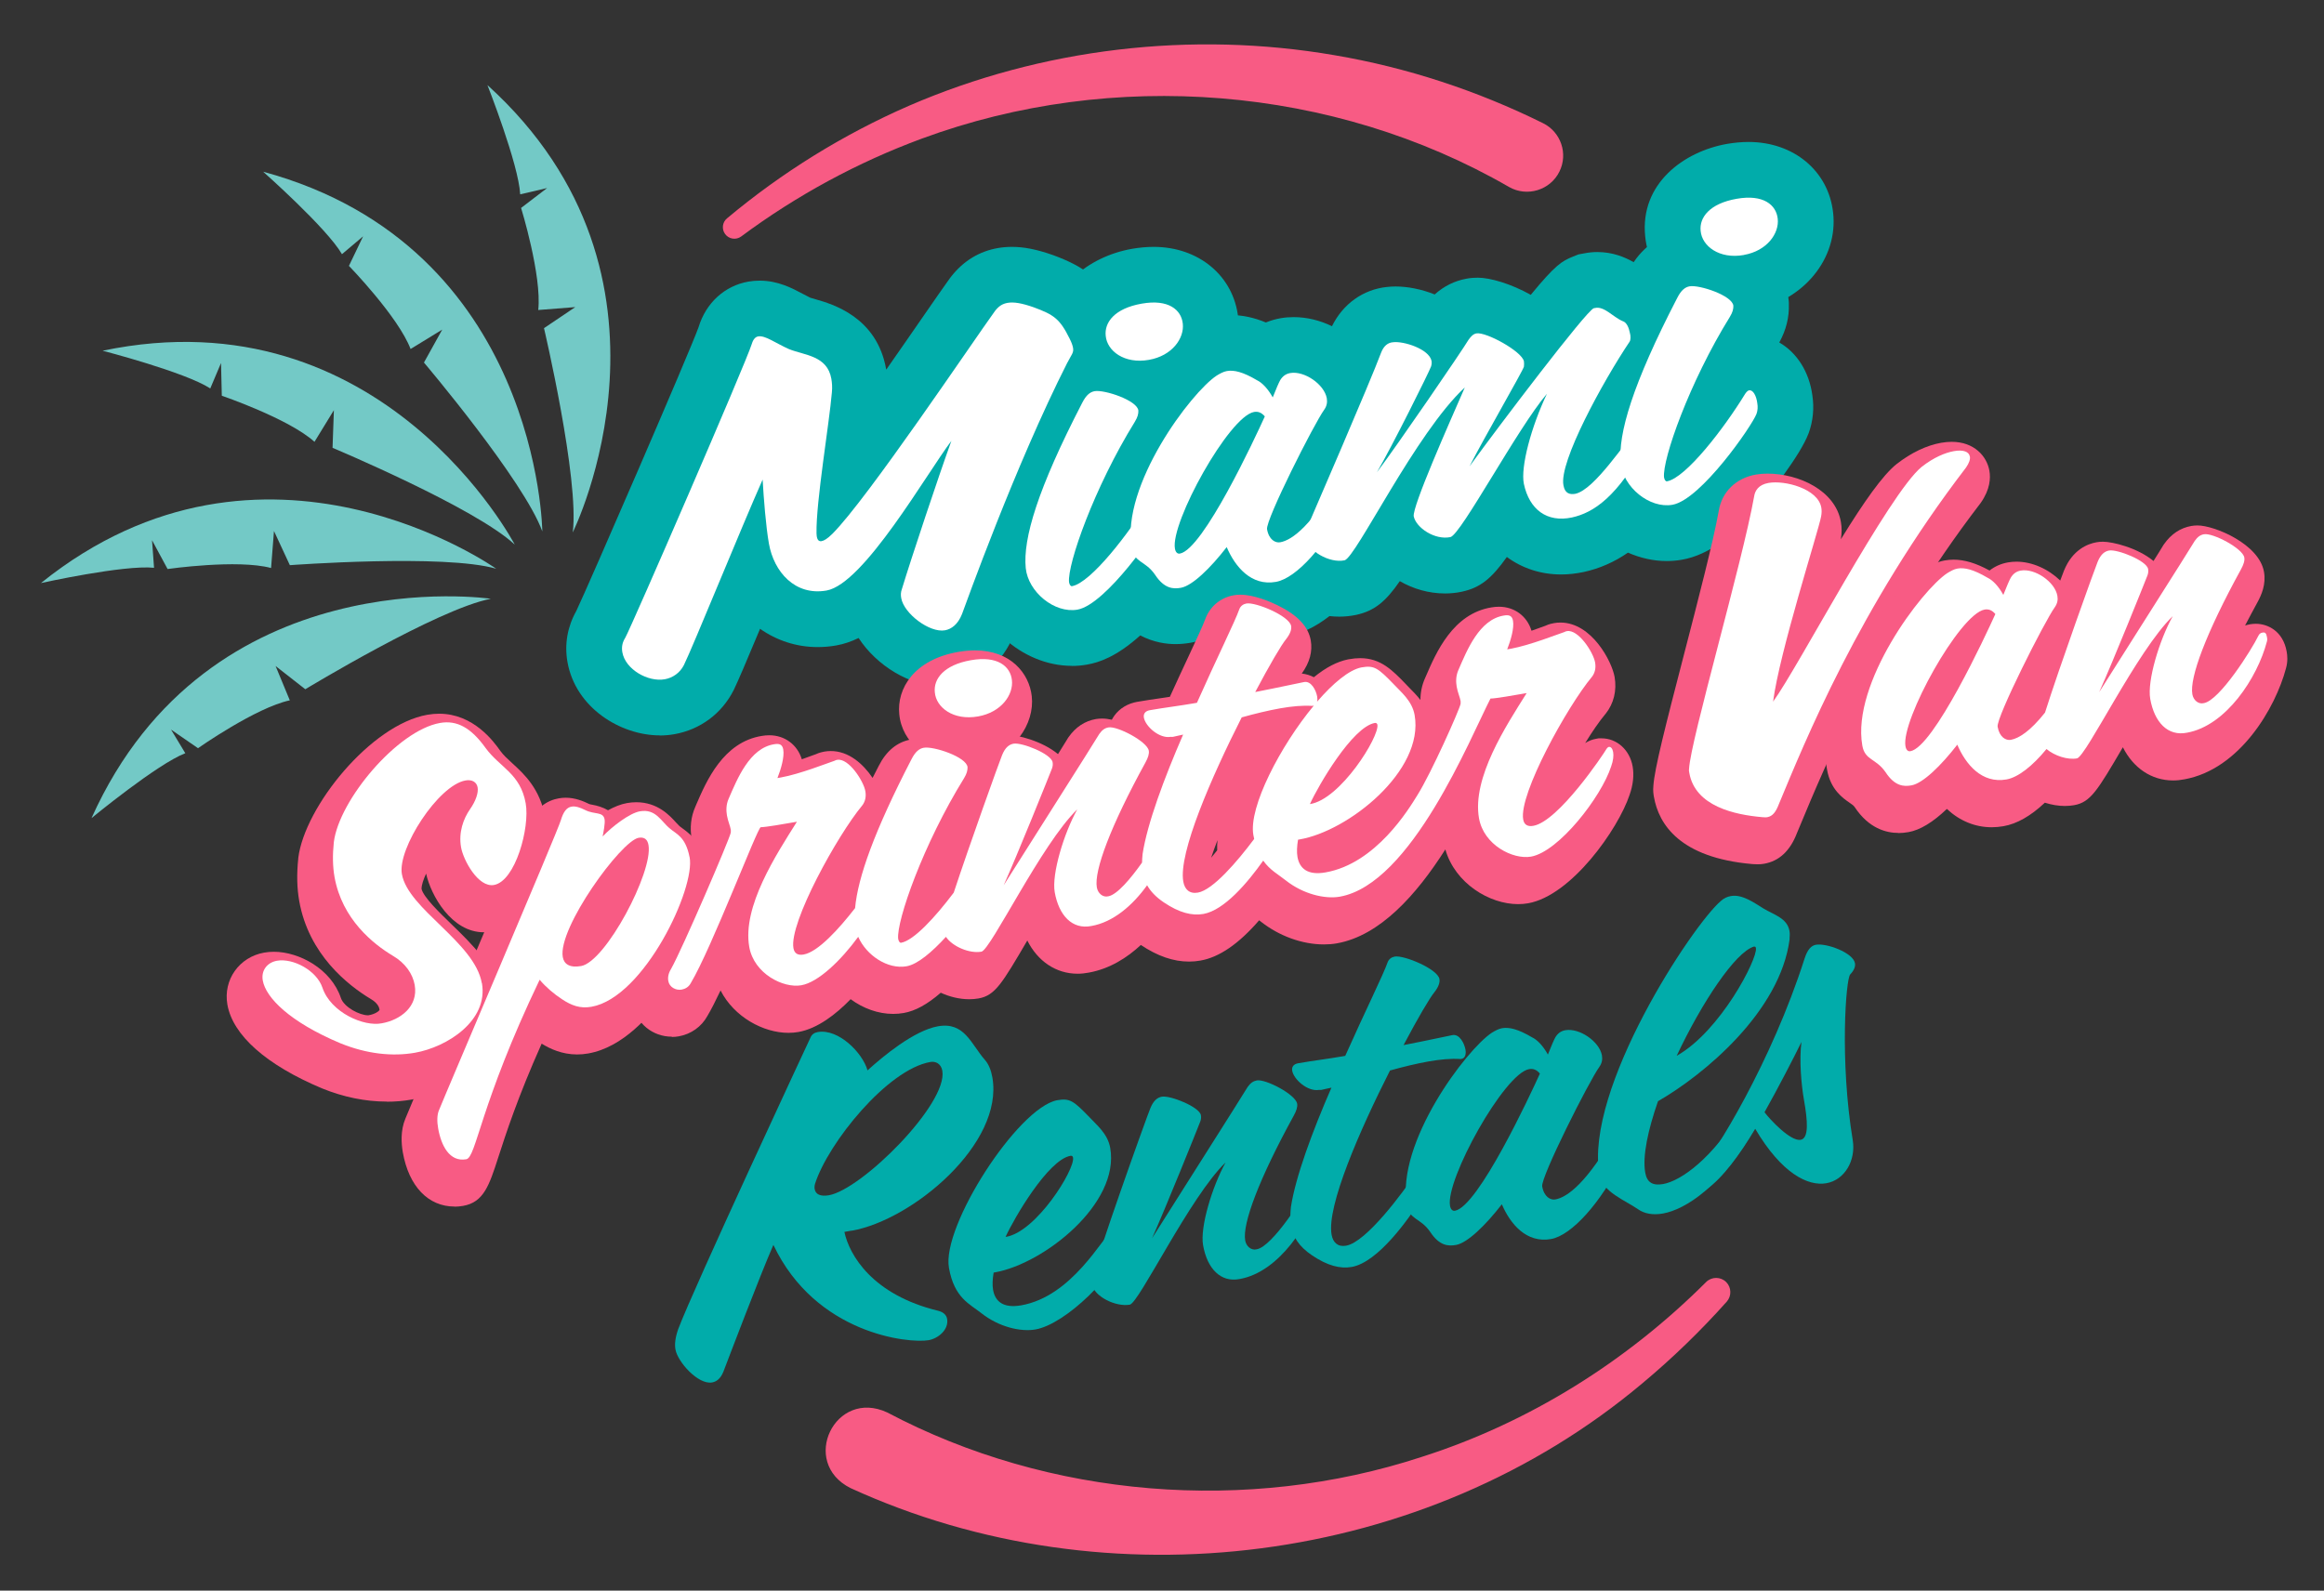
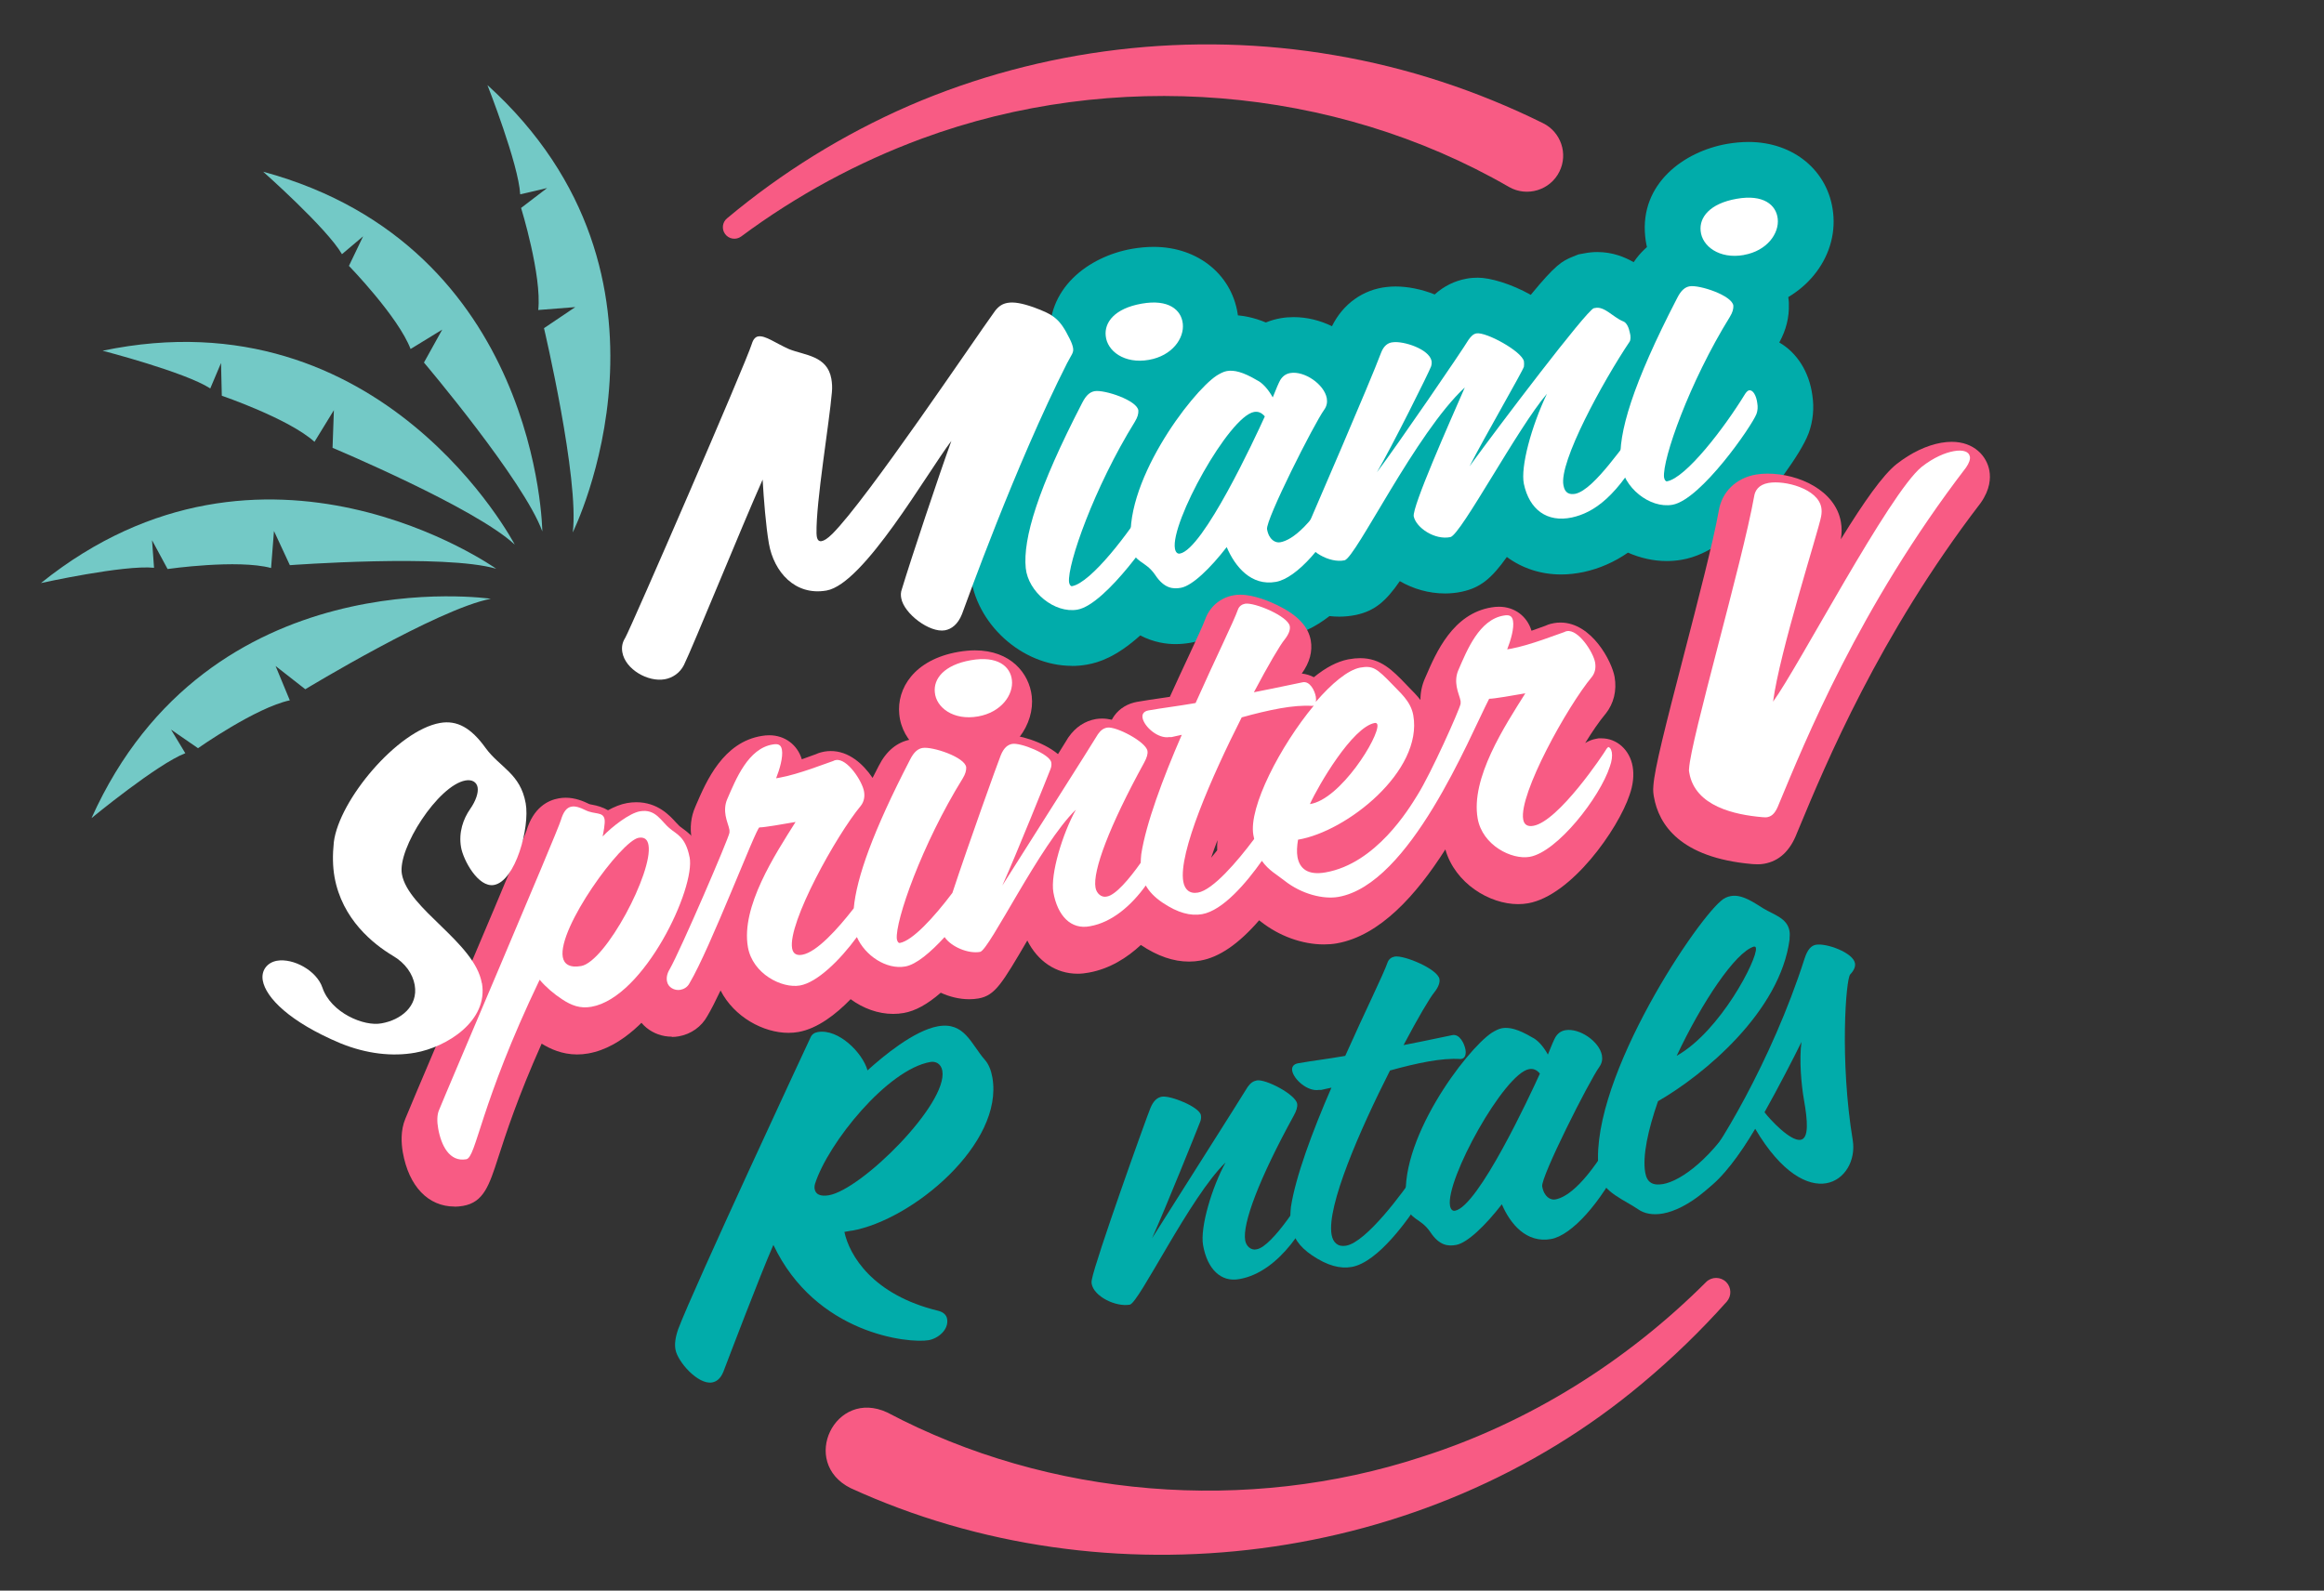
<svg xmlns="http://www.w3.org/2000/svg" id="Layer_1" data-name="Layer 1" viewBox="0 0 417 285.5">
  <rect x="0" y="0" width="417" height="285.5" fill="#333333" stroke="none" />
  <defs>
    <style>
      .cls-1 {
        fill: #73c9c6;
      }

      .cls-2 {
        fill: #fff;
      }

      .cls-3 {
        fill: #f85b84;
      }

      .cls-4 {
        fill: #01acaa;
      }
    </style>
  </defs>
  <g>
-     <path class="cls-4" d="M118.37,131.99c-6.99,0-15.1-4.93-16.55-13.18-.56-3.18,0-6.33,1.58-9.14,2.06-4.29,20.43-46.66,21.95-50.96,1.32-4.34,4.67-7.42,8.95-8.17.65-.11,1.32-.17,2-.17,3.31,0,5.87,1.37,7.74,2.37.48.26.94.5,1.34.69.21.07.62.19.94.28,3.01.86,11.02,3.15,12.68,12.54,0,.03,0,.06.02.09,2.41-3.44,4.63-6.66,6.34-9.13,2.28-3.29,4.08-5.9,5.07-7.26l.22-.29c2.21-2.82,5.03-4.55,8.41-5.14.81-.14,1.66-.21,2.51-.21,2.17,0,4.39.44,7.21,1.42l.18.06c5.45,2.02,8.79,4.21,11.92,10.56.75,1.5,1.26,2.96,1.51,4.39.74,4.17-.94,7.09-1.66,8.34-.08.14-.18.3-.28.51-3.76,7.42-9.94,20.9-18.05,43-.23.62-.5,1.36-.5,1.36-1.95,4.9-5.82,8.19-10.61,9.04-.75.13-1.52.2-2.29.2h0c-5.72,0-11.72-3.73-14.94-8.68-1.31.64-2.65,1.1-4.02,1.34-1.11.2-2.24.29-3.34.29-3.81,0-7.35-1.19-10.32-3.28-2.45,5.87-3.96,9.41-4.69,10.91l-.06.12c-2.12,4.2-6,7.07-10.63,7.89-.86.15-1.74.23-2.63.23v-.02Z" />
    <path class="cls-4" d="M204.49,74.74c-8.44,0-15.31-5.79-16.04-13.49-.96-9.45,6.91-15.23,14.67-16.59,1.33-.23,2.63-.35,3.88-.35,8.11,0,14.35,5.22,15.17,12.68.94,8.19-5.33,15.88-14.28,17.45-1.14.2-2.28.3-3.4.3h0Z" />
    <path class="cls-4" d="M192.32,119.51c-8.97,0-17.31-7.58-18.21-16.54-.79-8.01,2.56-18.54,11.19-35.25,2.61-5.16,6.54-6.85,9.38-7.35.69-.12,1.42-.18,2.16-.18,2.38,0,7.11.9,11.05,3.3,1.83-1.98,3.55-3.51,4.98-4.45l.2-.13.21-.12c.96-.56,2.73-1.61,5.14-2.03.8-.14,1.62-.21,2.43-.21,2.05,0,4.11.43,6.29,1.33.83-.34,1.71-.6,2.63-.76.77-.14,1.56-.2,2.36-.2,2.39,0,4.74.59,6.87,1.63,1.96-3.98,5.55-6.58,9.83-7.04.52-.06,1.05-.09,1.59-.09,2.09,0,4.59.46,7.01,1.43,1.66-1.5,3.58-2.45,5.76-2.84.65-.12,1.32-.17,1.98-.17,2.2,0,5.96,1.09,9.5,3.08,4.42-5.38,5.6-6.07,7.59-6.87l.97-.39,1.11-.2c.75-.15,1.52-.22,2.29-.22,2.72,0,4.9.9,6.5,1.82,2.53-3.74,5.83-5.07,8.29-5.51.69-.12,1.42-.18,2.16-.18,4.34,0,16.53,3,17.38,12.65l.02.28v.28c.08,2.37-.5,4.68-1.72,6.89,3.14,1.81,5.37,5.23,5.94,9.52.34,2.26.12,4.58-.65,6.71-1.52,4.12-7.33,11.24-7.58,11.54-5.66,6.91-10.34,10.37-15.17,11.22-.9.16-1.82.24-2.75.24h0c-2.37,0-4.73-.54-6.94-1.51-2.47,1.71-5.11,2.86-7.95,3.48-1.39.29-2.72.44-4.02.44-3.69,0-7.03-1.12-9.76-3.14-2.77,3.9-4.78,5.51-8.02,6.22l-.13.03c-.96.2-1.95.3-2.95.3-2.88,0-5.69-.81-8.11-2.21-2.51,3.64-4.52,5.34-7.85,6.06-1.04.21-2.02.31-3.01.31-.58,0-1.17-.03-1.76-.1-2.6,2.02-5.25,3.27-7.92,3.74-.99.17-1.98.26-2.96.26-2.77,0-5.41-.69-7.79-1.99-2.64,1.88-4.71,2.5-6.28,2.78-.93.16-1.81.24-2.68.24-1.56,0-3.88-.28-6.32-1.56-4.27,3.83-7.37,4.86-9.57,5.24-.9.16-1.82.24-2.75.24l.04-.02ZM220.74,98.41h0Z" />
    <path class="cls-4" d="M311.24,55.92c-8.44,0-15.31-5.79-16.04-13.5-.96-9.45,6.92-15.22,14.67-16.59,1.33-.23,2.63-.35,3.88-.35,8.11,0,14.34,5.21,15.17,12.68.94,8.2-5.33,15.88-14.29,17.46-1.13.2-2.28.3-3.4.3h0Z" />
  </g>
  <g>
    <path class="cls-4" d="M152.85,220.87c-.47.08-.95.17-1.34.24.89,4.15,5,11.3,16.88,14.17.94.24,1.44.8,1.55,1.43.35,1.97-1.65,3.54-3.3,3.83-3.54.62-20.25-1.06-27.87-17.1-2.43,5.55-7.98,20.17-8.98,22.79-.51,1.23-1.23,1.76-2.02,1.9-2.52.44-6.18-3.71-6.57-5.91-.17-.95-.05-2.1.49-3.66,2.82-7.48,23.04-50.85,23.75-52.36.23-.53.66-.85,1.29-.96,3.7-.65,8.04,3.7,8.93,6.88,2.66-2.42,8.32-7.16,12.66-7.92,4.73-.83,5.92,3.18,8.37,6,.7.77,1.15,1.91,1.37,3.17,2.1,11.9-14.33,25.6-25.21,27.52v-.02ZM166.93,190.61c-7.72,1.36-18.32,14.52-20.68,21.84-.1.34-.13.67-.07.99.15.87.97,1.37,2.55,1.09,5.91-1.04,21.39-16.44,20.35-22.35-.22-1.26-1.2-1.74-2.15-1.57h0Z" />
-     <path class="cls-4" d="M202.4,222.69c-2.17,6.15-11.17,14.97-16.61,15.93-2.68.47-6.58-.46-9.7-2.92-2.08-1.66-4.87-2.72-5.82-8.15-1.32-7.48,12.33-28.66,19.39-30.07,2.28-.4,2.93.05,5.82,3.04,1.21,1.33,3.28,2.92,3.73,5.52,1.76,10.01-11.93,20.79-20.68,22.33-.08.01-.16.03-.24.04-.2,1.17-.25,2.24-.1,3.11.38,2.13,1.89,3.32,5.04,2.77,9.14-1.61,14.53-12.07,16.71-13.99.06-.09.22-.12.3-.13.79-.14,1.98.63,2.17,1.73.04.24,0,.49-.02.82v-.03ZM192.08,207.45c-4.02.71-10.13,11.21-11.65,14.56,5.46-.8,12.49-12.11,12.11-14.24-.04-.24-.23-.37-.46-.32Z" />
    <path class="cls-4" d="M236.8,213.22c-1.7,6.47-7.33,15.1-14.34,16.34-3.45.69-5.86-1.89-6.59-6.07-.57-3.23,1.64-10.52,4.04-14.85-6.39,6.16-15.53,25.24-17.19,25.53-2.52.44-6.43-1.46-6.84-3.75-.04-.24-.02-.56.03-.74.61-3.44,9.81-29.11,10.5-30.77.57-1.4,1.28-1.93,2.07-2.07,1.5-.26,6.74,1.82,7,3.32.06.32.05.72-.12,1.16-.5,1.31-6.26,15.64-8.65,20.94,4.38-6.95,15.95-25.15,17.15-27.15.52-.74,1.03-1.07,1.66-1.19,1.58-.28,6.94,2.51,7.23,4.17.1.55-.11,1.24-.6,2.14-6.27,11.42-9.25,19.42-8.72,22.42.18,1.02,1.06,1.84,2.07,1.58,2.84-.5,8.55-9.55,9.8-12.13.18-.36.4-.48.72-.53.47-.08.67.13.8.84.04.24.08.47-.02.82h0Z" />
    <path class="cls-4" d="M262.28,190.04c-.05,0-.13.02-.24.04-1.65-.12-3.64.07-5.69.43-2.21.39-4.62.98-6.94,1.63-5.42,10.7-11.39,24.35-10.48,29.47.25,1.42,1.13,2.24,2.62,1.97,3.62-.64,10.25-9.61,12.62-13.19.52-.74.86-1.13,1.17-1.18.39-.07.62.3.73.93.24,1.34-.16,3.69-.93,4.88-2.41,3.84-7.88,11.54-12.6,12.38-2.05.36-4.34-.21-7.11-2.08-2.4-1.61-3.44-3.37-3.77-5.26-.19-1.1-.15-2.25-.03-3.41.83-5.43,3.86-13.6,7.27-21.43-.71.12-1.25.3-1.8.4-.16.03-.33-.02-.41,0-2.05.36-4.56-1.88-4.83-3.45-.11-.63.2-1.17,1.07-1.33,2.68-.47,5.39-.79,8.06-1.26.08-.01.24-.04.39-.07,3.49-7.84,6.85-14.61,7.6-16.78.22-.61.73-.94,1.28-1.04,1.65-.29,7.7,2.22,8.02,4.03.11.63-.16,1.41-.89,2.35-.87,1.05-2.99,4.67-5.55,9.51,4.48-.87,8.07-1.67,8.7-1.78,1.33-.32,2.21,1.48,2.41,2.58.14.79-.05,1.55-.68,1.66h0Z" />
    <path class="cls-4" d="M291.12,208.03c-3.82,7.82-9.12,13.71-12.82,14.36-4.41.78-7.3-2.69-8.82-6.24-2.91,3.76-6.17,6.94-8.22,7.3-1.34.24-2.97.2-4.64-2.35-1.75-2.54-3.7-2.11-4.18-4.79-1.97-11.19,10.67-27.96,15.26-30.96.59-.35,1.18-.69,1.81-.8,1.26-.22,2.87.14,5.41,1.65.89.41,1.97,1.52,2.82,3.08.62-1.57,1.08-2.63,1.33-3.08.44-.73,1.01-1.15,1.8-1.29,2.52-.44,6.12,2.01,6.57,4.53.12.71,0,1.38-.45,2.03-1.83,2.52-10.56,19.82-10.27,21.47.33,1.89,1.5,2.5,2.36,2.34,2.21-.39,5.78-3.13,10.8-11.98.31-.54.68-.77,1.07-.84.55-.1,1.11.29,1.26,1.16.17.95-.06,2.45-1.09,4.42h0ZM274.38,191.89c-4.49.79-15.02,19.87-14.2,24.52.11.63.42.98.89.9,4.18-.74,13.48-20.74,15.24-24.62-.61-.71-1.22-.92-1.93-.8Z" />
    <path class="cls-4" d="M321.12,168.54c-1.68,13.05-15.44,24.41-23.62,29.11-1.78,5.11-2.82,9.84-2.29,12.83.32,1.81,1.39,2.35,3.2,2.04,3.23-.57,8.93-4.66,13.94-13.1.38-.63.73-.94,1.12-1.01.79-.14,1.51.71,1.7,1.81.14.79.06,1.7-.45,2.52-5.77,10.12-12.25,14.34-16.35,15.07-1.81.32-3.33.02-4.44-.76-2.32-1.62-6.4-3.1-6.94-6.17-2.72-15.44,16.71-44.86,21.79-49.17.56-.51,1.16-.77,1.79-.88,1.97-.35,4.01,1.08,5.83,2.22,2,1.19,4.29,1.76,4.69,4.05.07.39.07.88.01,1.46l.02-.02ZM314.78,169.9h-.08c-3.32,1.01-9.3,9.94-13.85,19.6,7.84-4.39,14.55-17.43,14.22-19.32-.04-.24-.13-.3-.29-.27h0Z" />
    <path class="cls-4" d="M331.99,174.9c-.77.71-1.92,15.37.46,29.81.55,3.56-1.43,7.08-4.74,7.66-3.31.58-8.03-1.75-12.77-9.77-2.76,4.63-5.84,8.83-8.66,10.79-.35.31-.81.47-1.13.52-.87.15-1.44-.32-1.56-1.02-.11-.63.14-1.49.96-2.36,3.22-3.41,13.36-20.07,19.22-38.4.57-1.81,1.28-2.42,2.07-2.56,1.89-.33,6.67,1.42,7,3.31.1.55-.11,1.24-.86,2.02h0ZM323.24,187.01c-1.19,2.48-4.34,8.56-6.63,12.62.96,1.29,4.67,5.27,6.48,4.95,1.5-.26,1.27-3.39.6-7.17-.49-2.76-.87-7.24-.45-10.4Z" />
  </g>
  <g>
-     <path class="cls-3" d="M69.41,197.72c-3.85,0-7.77-.8-11.65-2.38-9.99-4.2-15.99-9.53-16.96-15.03-.78-4.44,2.12-8.54,6.6-9.33.56-.1,1.15-.15,1.74-.15,4.55,0,10.29,3.1,12.03,8.3.57,1.67,3.38,3.1,4.85,3.1h.06l.12-.02c1.14-.2,1.81-.74,1.9-.93,0,0,0-.06-.02-.17-.04-.24-.27-1.06-1.51-1.78-4.13-2.48-11.18-8-12.88-17.62-.41-2.32-.47-4.81-.17-7.62v-.1c1.16-9.24,13.04-23.92,23.16-25.7.71-.12,1.41-.19,2.1-.19,6.22,0,9.83,5.03,11.01,6.69.55.76,1.29,1.43,2.15,2.22,2.1,1.92,4.98,4.55,5.9,9.77.63,3.58-.26,8.12-1.31,11.18-1.85,5.41-4.77,8.62-8.45,9.26-.42.07-.85.11-1.27.11-5.81,0-9.5-6.65-10.35-10.53-.51,1.1-.82,2.07-.82,2.74.33,1.46,3.18,4.22,5.27,6.25,3.8,3.68,8.1,7.85,9.05,13.25.84,4.79-.93,9.42-5.01,13.03-2.98,2.64-7.01,4.57-11.06,5.28-1.45.26-2.96.39-4.49.39h0v-.02Z" />
    <path class="cls-3" d="M81.57,216.56c-4.74,0-8.21-3.63-9.29-9.72-.28-1.61-.43-3.94.45-6.04.44-1.11,2.69-6.42,6.56-15.53,5.42-12.77,14.49-34.16,15.16-36.12,1.25-4.2,3.86-5.52,5.82-5.86.4-.07.81-.11,1.22-.11,1.7,0,3.13.59,4.3,1.16.07.02.31.07.49.1.91.16,1.91.46,2.82.99,1.11-.61,2.27-1.09,3.41-1.29.56-.1,1.11-.15,1.65-.15,3.84,0,5.99,2.37,7.14,3.64.2.22.48.52.59.61l.24.2c.06.05.16.12.26.19,1.99,1.42,3.95,3.33,4.8,7.64,1.1,5.38-2.88,14.93-7.39,21.57-3.07,4.52-8.04,10.14-14.24,11.24-.68.12-1.35.18-2.01.18h0c-2.74,0-4.88-1.03-6.36-1.94-4.31,9.65-6.43,16.23-7.79,20.43-1.62,5.01-2.6,8.04-6.31,8.69-.51.09-1.03.14-1.54.14l.02-.02Z" />
    <g>
      <path class="cls-3" d="M172.42,137.17c-5.84,0-10.59-3.86-11.06-8.98-.47-4.56,2.61-9.78,10.56-11.18,1.04-.18,2.06-.28,3.01-.28,6.42,0,9.75,4.13,10.2,8.23.56,4.9-3.09,10.74-10.18,11.99-.85.15-1.7.23-2.53.23h0Z" />
      <path class="cls-3" d="M120.54,186.07c-3.44,0-6.36-2.39-6.94-5.69-.33-1.9.05-3.82,1.11-5.58,1.67-3.02,8.19-18.08,9.86-22.33-.15-.49-.33-1.1-.45-1.81-.37-2.09-.15-4.06.64-5.85l.17-.4c1.81-4.2,4.83-11.23,11.8-12.33.4-.07.86-.11,1.31-.11,2.78,0,5.04,1.7,5.83,4.31.55-.19,2.21-.8,2.49-.9.69-.32,1.29-.43,1.56-.48.39-.07.77-.1,1.15-.1,3.24,0,5.81,2.32,7.5,4.82.36-.71.73-1.43,1.11-2.17,1.36-2.68,3.31-4.29,5.8-4.73.42-.07.84-.11,1.3-.11,1.73,0,6.46.87,9.56,3.29,1.49-2.69,3.63-3.62,5.26-3.91.38-.07.77-.1,1.17-.1,1.72,0,6.18,1.07,9.07,3.46.87-1.39,1.49-2.38,1.7-2.74l.09-.16.11-.15c1.26-1.8,2.91-2.89,4.89-3.24.35-.06.73-.09,1.11-.09.58,0,1.17.08,1.76.21.14-.27.3-.52.48-.77.94-1.28,2.39-2.15,4.06-2.44,1.39-.24,2.79-.45,4.19-.65.56-.08,1.12-.16,1.68-.25,1.19-2.62,2.33-5.08,3.3-7.15,1.39-2.99,2.71-5.81,3.04-6.77.83-2.29,2.74-3.89,5.13-4.31.38-.07.77-.1,1.17-.1,2.52,0,5.51,1.32,6.67,1.89,3.57,1.74,5.53,3.8,5.97,6.3.35,1.99-.19,3.99-1.61,5.96.79.09,1.52.32,2.17.66,2.16-1.76,4.19-2.81,6.14-3.2l.11-.02c.78-.14,1.43-.2,2.06-.2,3.69,0,5.79,2.17,8.22,4.69l.1.11c.18.2.38.4.6.62.54.54,1.22,1.23,1.89,2.08,0-1.36.27-2.65.81-3.87l.18-.41c1.81-4.2,4.83-11.23,11.8-12.34.41-.07.86-.11,1.31-.11,2.79,0,5.04,1.7,5.83,4.31.55-.19,2.21-.8,2.48-.89.7-.33,1.29-.43,1.57-.48.38-.07.76-.1,1.14-.1,5.62,0,9.23,6.98,9.72,9.76.42,2.42-.14,4.76-1.6,6.6l-.08.09c-1.08,1.3-2.34,3.13-3.6,5.18.6-.38,1.27-.65,1.98-.77l.44-.08h.51c2.77,0,5.07,2.08,5.59,5.06.27,1.55.08,3.31-.55,5.08-2.04,6.14-10.43,18.1-18.23,19.47-.57.1-1.17.15-1.78.15h0c-5.13,0-11.3-3.72-13.05-9.82-5.18,8.14-11.72,15.49-19.48,16.86-.73.13-1.5.19-2.3.19-3.91,0-8.05-1.5-11.36-4.12-.09-.07-.18-.14-.27-.21-3.68,4.25-7.15,6.63-10.54,7.23-.67.12-1.36.18-2.04.18-2.82,0-5.65-.98-8.65-2.98-2.45,2.28-5.57,4.28-9.34,4.96-.67.13-1.35.2-2,.2-3.89,0-7.16-2.24-9.03-5.96-4.56,7.78-5.79,9.87-8.76,10.4-.53.09-1.08.14-1.65.14-1.73,0-3.52-.43-5.12-1.17-2.42,2.1-4.58,3.28-6.66,3.64-.61.11-1.25.16-1.88.16-2.69,0-5.38-.98-7.63-2.64-2.63,2.71-5.94,5.28-9.38,5.89-.57.1-1.17.15-1.78.15-4.48,0-9.75-2.83-12.18-7.61-.87,1.83-1.67,3.42-2.36,4.58-1.06,1.93-2.92,3.26-5.15,3.66-.41.07-.82.11-1.23.11v-.05ZM218.46,150.79c-.44,1.15-.82,2.21-1.14,3.16.34-.41.7-.85,1.08-1.33-.02-.59,0-1.21.06-1.83h0Z" />
      <path class="cls-3" d="M315.36,155.13c-.29,0-.6-.02-.92-.04-13.06-1.13-16.81-7.17-17.67-12.05-.07-.37-.2-1.11-.1-2.03.22-3.11,2.15-10.66,5.49-23.54,2.45-9.45,5.23-20.16,6.24-25.78.54-3.39,3.08-5.88,6.65-6.51.65-.11,1.35-.17,2.09-.17,5.65,0,12.18,3.03,13.17,8.65.18,1.02.18,2.03,0,3.13,4.16-6.75,7.5-11.5,9.99-13.49,2.62-2.05,5.38-3.36,8.02-3.83.65-.11,1.28-.17,1.88-.17,4.04,0,6.31,2.6,6.76,5.19.23,1.29.15,3.33-1.53,5.73l-.13.18c-18.12,23.65-27.76,46.83-32.39,57.98l-.49,1.17c-1.21,3.16-3.18,5.01-5.88,5.48-.37.07-.76.1-1.19.1h.01Z" />
-       <path class="cls-3" d="M340.62,149.5c-2.18,0-5.3-.81-7.83-4.64-.21-.29-.39-.42-.93-.79-1.19-.82-3.4-2.34-4.03-5.93-2.51-14.23,12.13-32.54,17.44-36.01l.2-.12c.78-.46,1.96-1.15,3.48-1.42.51-.09,1.04-.14,1.57-.14,1.97,0,4.04.62,6.47,1.95.95-.75,2.07-1.24,3.32-1.46.48-.08.98-.13,1.49-.13,2.87,0,5.77,1.35,7.87,3.39.33-.9.56-1.52.67-1.77,1.54-3.81,4.31-4.83,5.83-5.1.37-.07.76-.1,1.17-.1,1.72,0,6.18,1.07,9.07,3.46.87-1.39,1.49-2.37,1.7-2.74l.1-.16.11-.15c1.26-1.8,2.91-2.89,4.89-3.24.35-.06.73-.09,1.11-.09,3.01,0,11.03,3.31,11.91,8.32.4,2.25-.46,4.16-1.13,5.4-.83,1.52-1.58,2.93-2.26,4.24.28-.09.57-.16.87-.22.36-.06.71-.09,1.05-.09,2.15,0,4.89,1.31,5.54,4.98.13.73.23,1.74-.12,3.01-1.87,7.06-8.26,18.13-18.24,19.93-.67.13-1.35.2-2.01.2h0c-3.89,0-7.15-2.24-9.02-5.96-4.56,7.78-5.79,9.87-8.76,10.4-.53.09-1.08.14-1.65.14-1.17,0-2.4-.21-3.59-.59-2.52,2.38-5.01,3.8-7.42,4.22-.7.12-1.41.19-2.1.19-3.01,0-5.77-1.15-8.06-3.29-2.51,2.4-4.81,3.79-6.88,4.16-.64.11-1.24.17-1.81.17l-.02-.02Z" />
    </g>
  </g>
  <g>
    <path class="cls-2" d="M86.45,176.45c-1.29-7.33-13.23-13.27-14.34-19.57-.81-4.57,6.53-15.94,11.42-16.8,1.18-.21,2,.3,2.17,1.24.17.95-.31,2.41-1.34,3.89-1.23,1.76-2.1,4.19-1.63,6.87.4,2.29,3.07,7.26,5.9,6.76,3.86-.68,6.47-10.32,5.7-14.65-.95-5.36-4.62-6.41-7.2-9.94-2.59-3.61-5.11-5.03-8.18-4.49-7.64,1.35-18.11,13.84-19.05,21.39-.24,2.32-.21,4.34.12,6.23,1.35,7.64,7.01,12.09,10.46,14.16,2.26,1.31,3.58,3.27,3.93,5.24.68,3.86-2.55,6.3-5.93,6.89-3.14.63-9.11-1.89-10.63-6.41-1.03-3.07-5.25-5.33-8.16-4.82-1.73.31-2.86,1.72-2.54,3.54.54,3.07,4.81,7.44,13.93,11.27,4.73,1.93,9.36,2.41,13.38,1.7,5.75-1.01,13.21-5.74,12.01-12.52l-.02.02Z" />
    <path class="cls-2" d="M123.72,153.8c-.73-3.69-2.43-4.12-3.49-5.07-1.6-1.26-2.51-3.62-5.42-3.11-1.81.32-4.89,2.65-6.68,4.51.13-.67.48-2.36.35-3.07-.25-1.42-1.77-.82-3.46-1.66-.98-.48-1.76-.75-2.47-.62-.87.15-1.46.91-1.92,2.45-.66,2.23-20.91,49.59-21.86,52.03-.35.79-.38,2.02-.15,3.28.54,3.07,2.04,6.06,5.04,5.53,1.81-.32,2.42-9.77,13.17-32.22,1.13,1.34,2.56,2.55,4.03,3.51,1.65,1.09,3.22,1.71,5.27,1.34,9.45-1.67,18.74-21.34,17.6-26.9h-.01ZM104.27,173.39c-2.05.36-3.07-.35-3.29-1.61-.92-5.2,10.46-20.85,13.61-21.41,1.1-.19,1.61.37,1.77,1.31.85,4.81-7.68,20.93-12.09,21.71h0Z" />
    <path class="cls-2" d="M175.49,128.59c4.18-.74,6.38-3.89,6.08-6.52-.27-2.47-2.57-4.42-7.37-3.57-4.88.86-6.72,3.38-6.46,5.77.23,2.72,3.33,5.1,7.75,4.32Z" />
-     <path class="cls-2" d="M288.72,134.05c-.16.03-.3.13-.43.32-.62,1.08-8.66,13.06-13.15,13.85-.95.17-1.65-.11-1.83-1.14-.81-4.57,7.95-20.33,12.31-25.57.6-.75.76-1.68.59-2.62-.32-1.81-3-5.97-5.05-5.61-.16.03-.32.06-.46.16-1.15.37-6.24,2.4-9.63,3-.24.04-.39.07-.63.11.62-1.57,1.28-3.8,1.04-5.14-.17-.95-.76-1.08-1.63-.93-4.42.7-6.62,6.21-8.18,9.81-.46,1.06-.44,2.11-.29,2.98.18,1.02.57,1.85.7,2.56.03.16-.02.33,0,.49-.21,1.09-5.28,12.46-7.75,16.39-1.52,2.46-7.42,12.28-16.48,13.87-3.15.56-4.66-.64-5.04-2.77-.15-.87-.1-1.93.1-3.1l.24-.04c8.76-1.46,22.44-12.33,20.68-22.33-.46-2.6-2.53-4.19-3.73-5.51-2.88-2.98-3.53-3.44-5.82-3.04-2.22.44-5.09,2.84-7.95,6.15.07-.28.07-.6.01-.93-.19-1.1-1.08-2.9-2.41-2.58-.63.11-4.23.91-8.7,1.78,2.56-4.84,4.68-8.46,5.55-9.51.73-.94,1-1.72.89-2.35-.32-1.81-6.37-4.32-8.02-4.03-.55.1-1.06.43-1.28,1.04-.76,2.17-4.11,8.93-7.6,16.78-.16.03-.31.06-.39.07-2.68.47-5.39.79-8.06,1.26-.87.15-1.18.69-1.07,1.33.28,1.58,2.78,3.82,4.83,3.45.08,0,.25.04.41,0,.55-.1,1.09-.27,1.8-.4-3.41,7.83-6.44,16-7.27,21.43-.05.52-.09,1.03-.1,1.54-2.07,2.93-4.49,5.77-6.04,6.05-1.01.26-1.89-.56-2.07-1.59-.53-2.99,2.45-10.99,8.72-22.42.49-.9.7-1.58.6-2.13-.29-1.65-5.66-4.45-7.23-4.17-.63.11-1.14.44-1.66,1.19-1.19,2-12.77,20.2-17.15,27.15,2.4-5.3,8.16-19.64,8.66-20.94.17-.44.18-.84.12-1.16-.26-1.5-5.51-3.58-7-3.32-.79.14-1.51.67-2.07,2.07-.51,1.24-5.78,15.91-8.67,24.67-3.4,4.51-7.19,8.59-9.44,8.99-.24.04-.45-.25-.53-.72-.32-3.19,4.48-16.96,11.82-28.81.5-.82.64-1.41.63-1.98-.16-1.84-6.11-3.8-7.85-3.49-.79.14-1.51.67-2.23,2.1-6.66,12.88-9.61,21.21-10.1,26.68-2.85,3.67-6.63,7.87-9.23,8.33-.95.17-1.65-.11-1.83-1.14-.81-4.57,7.95-20.33,12.31-25.57.6-.75.76-1.68.59-2.62-.32-1.81-3-5.97-5.05-5.61-.16.03-.32.06-.46.16-1.15.37-6.24,2.4-9.63,3-.24.04-.39.07-.63.11.62-1.57,1.28-3.8,1.04-5.14-.17-.95-.76-1.08-1.63-.93-4.42.7-6.62,6.21-8.18,9.81-.46,1.06-.44,2.11-.29,2.98.18,1.02.57,1.85.69,2.56.03.16-.02.33,0,.49-.2,1.17-8.73,20.96-10.71,24.47-.51.82-.62,1.57-.5,2.2.19,1.1,1.36,1.71,2.38,1.53.63-.11,1.3-.47,1.66-1.19,3.7-6.18,11.97-27.94,12.54-27.96.89,0,4.2-.58,6.49-.98-3.68,5.85-9.83,15.22-8.55,22.47.85,4.81,6.11,7.45,9.34,6.88,3.06-.54,7.12-4.47,10.21-8.69,1.47,3.33,5.29,5.88,8.68,5.28,1.99-.35,4.58-2.57,7.06-5.28,1.19,1.76,4.26,3.04,6.37,2.66,1.65-.29,10.8-19.37,17.19-25.53-2.41,4.32-4.61,11.62-4.04,14.85.74,4.18,3.14,6.76,6.59,6.07,3.91-.69,7.38-3.68,9.99-7.31.6,1.07,1.55,2.1,2.99,3.07,2.77,1.87,5.06,2.44,7.11,2.08,3.74-.66,7.94-5.62,10.73-9.57,1.22,1.73,2.77,2.52,4.05,3.55,3.11,2.46,7.02,3.39,9.69,2.92,12.84-2.26,23.41-28.5,27.04-35.56.9,0,4.2-.58,6.49-.98-3.68,5.85-9.83,15.22-8.55,22.47.85,4.81,6.11,7.45,9.34,6.88,4.96-.88,12.58-10.67,14.37-16.18.38-1.04.47-1.95.36-2.58-.11-.63-.42-.98-.73-.93h0ZM246.69,129.76c.24-.04.42.09.46.32.38,2.13-6.65,13.44-12.11,14.24,1.52-3.35,7.63-13.85,11.65-14.56h0ZM224.89,149.85c.05.26.1.5.15.73-3.03,4.05-7.4,9.16-10.1,9.63-1.5.26-2.37-.56-2.62-1.98-.9-5.12,5.06-18.76,10.48-29.47,2.32-.65,4.74-1.24,6.94-1.63,2.05-.36,4.05-.55,5.69-.43.11-.02.19-.03.24-.04.08,0,.05-.02.08-.03-6.01,7.25-11.73,18.24-10.86,23.21h0Z" />
+     <path class="cls-2" d="M288.72,134.05c-.16.03-.3.13-.43.32-.62,1.08-8.66,13.06-13.15,13.85-.95.17-1.65-.11-1.83-1.14-.81-4.57,7.95-20.33,12.31-25.57.6-.75.76-1.68.59-2.62-.32-1.81-3-5.97-5.05-5.61-.16.03-.32.06-.46.16-1.15.37-6.24,2.4-9.63,3-.24.04-.39.07-.63.11.62-1.57,1.28-3.8,1.04-5.14-.17-.95-.76-1.08-1.63-.93-4.42.7-6.62,6.21-8.18,9.81-.46,1.06-.44,2.11-.29,2.98.18,1.02.57,1.85.7,2.56.03.16-.02.33,0,.49-.21,1.09-5.28,12.46-7.75,16.39-1.52,2.46-7.42,12.28-16.48,13.87-3.15.56-4.66-.64-5.04-2.77-.15-.87-.1-1.93.1-3.1c8.76-1.46,22.44-12.33,20.68-22.33-.46-2.6-2.53-4.19-3.73-5.51-2.88-2.98-3.53-3.44-5.82-3.04-2.22.44-5.09,2.84-7.95,6.15.07-.28.07-.6.01-.93-.19-1.1-1.08-2.9-2.41-2.58-.63.11-4.23.91-8.7,1.78,2.56-4.84,4.68-8.46,5.55-9.51.73-.94,1-1.72.89-2.35-.32-1.81-6.37-4.32-8.02-4.03-.55.1-1.06.43-1.28,1.04-.76,2.17-4.11,8.93-7.6,16.78-.16.03-.31.06-.39.07-2.68.47-5.39.79-8.06,1.26-.87.15-1.18.69-1.07,1.33.28,1.58,2.78,3.82,4.83,3.45.08,0,.25.04.41,0,.55-.1,1.09-.27,1.8-.4-3.41,7.83-6.44,16-7.27,21.43-.05.52-.09,1.03-.1,1.54-2.07,2.93-4.49,5.77-6.04,6.05-1.01.26-1.89-.56-2.07-1.59-.53-2.99,2.45-10.99,8.72-22.42.49-.9.7-1.58.6-2.13-.29-1.65-5.66-4.45-7.23-4.17-.63.11-1.14.44-1.66,1.19-1.19,2-12.77,20.2-17.15,27.15,2.4-5.3,8.16-19.64,8.66-20.94.17-.44.18-.84.12-1.16-.26-1.5-5.51-3.58-7-3.32-.79.14-1.51.67-2.07,2.07-.51,1.24-5.78,15.91-8.67,24.67-3.4,4.51-7.19,8.59-9.44,8.99-.24.04-.45-.25-.53-.72-.32-3.19,4.48-16.96,11.82-28.81.5-.82.64-1.41.63-1.98-.16-1.84-6.11-3.8-7.85-3.49-.79.14-1.51.67-2.23,2.1-6.66,12.88-9.61,21.21-10.1,26.68-2.85,3.67-6.63,7.87-9.23,8.33-.95.17-1.65-.11-1.83-1.14-.81-4.57,7.95-20.33,12.31-25.57.6-.75.76-1.68.59-2.62-.32-1.81-3-5.97-5.05-5.61-.16.03-.32.06-.46.16-1.15.37-6.24,2.4-9.63,3-.24.04-.39.07-.63.11.62-1.57,1.28-3.8,1.04-5.14-.17-.95-.76-1.08-1.63-.93-4.42.7-6.62,6.21-8.18,9.81-.46,1.06-.44,2.11-.29,2.98.18,1.02.57,1.85.69,2.56.03.16-.02.33,0,.49-.2,1.17-8.73,20.96-10.71,24.47-.51.82-.62,1.57-.5,2.2.19,1.1,1.36,1.71,2.38,1.53.63-.11,1.3-.47,1.66-1.19,3.7-6.18,11.97-27.94,12.54-27.96.89,0,4.2-.58,6.49-.98-3.68,5.85-9.83,15.22-8.55,22.47.85,4.81,6.11,7.45,9.34,6.88,3.06-.54,7.12-4.47,10.21-8.69,1.47,3.33,5.29,5.88,8.68,5.28,1.99-.35,4.58-2.57,7.06-5.28,1.19,1.76,4.26,3.04,6.37,2.66,1.65-.29,10.8-19.37,17.19-25.53-2.41,4.32-4.61,11.62-4.04,14.85.74,4.18,3.14,6.76,6.59,6.07,3.91-.69,7.38-3.68,9.99-7.31.6,1.07,1.55,2.1,2.99,3.07,2.77,1.87,5.06,2.44,7.11,2.08,3.74-.66,7.94-5.62,10.73-9.57,1.22,1.73,2.77,2.52,4.05,3.55,3.11,2.46,7.02,3.39,9.69,2.92,12.84-2.26,23.41-28.5,27.04-35.56.9,0,4.2-.58,6.49-.98-3.68,5.85-9.83,15.22-8.55,22.47.85,4.81,6.11,7.45,9.34,6.88,4.96-.88,12.58-10.67,14.37-16.18.38-1.04.47-1.95.36-2.58-.11-.63-.42-.98-.73-.93h0ZM246.69,129.76c.24-.04.42.09.46.32.38,2.13-6.65,13.44-12.11,14.24,1.52-3.35,7.63-13.85,11.65-14.56h0ZM224.89,149.85c.05.26.1.5.15.73-3.03,4.05-7.4,9.16-10.1,9.63-1.5.26-2.37-.56-2.62-1.98-.9-5.12,5.06-18.76,10.48-29.47,2.32-.65,4.74-1.24,6.94-1.63,2.05-.36,4.05-.55,5.69-.43.11-.02.19-.03.24-.04.08,0,.05-.02.08-.03-6.01,7.25-11.73,18.24-10.86,23.21h0Z" />
    <path class="cls-2" d="M353.45,81.93c-.15-.87-1.2-1.25-2.85-.96-1.58.28-3.62,1.13-5.76,2.8-5.84,4.69-22.23,36.09-26.69,42.16,1.13-8.81,8.1-30.51,8.61-33.2.13-.67.12-1.16.04-1.63-.6-3.39-6.56-4.94-9.47-4.42-1.81.32-2.43,1.4-2.58,2.41-2.12,11.91-11.44,43.85-11.68,48.93-.04.25,0,.49.05.72,1.06,5.99,8.15,7.5,13.1,7.93.33.02.66.05.89,0,.95-.17,1.54-.92,2.1-2.4,4.57-10.96,14.33-35.27,33.55-60.34.58-.83.79-1.52.7-1.99h-.01Z" />
-     <path class="cls-2" d="M406.77,114.37c-.12-.71-.32-.92-.8-.83-.32.06-.54.18-.72.53-1.25,2.58-6.97,11.63-9.8,12.13-1.01.26-1.89-.56-2.07-1.58-.53-2.99,2.45-10.99,8.72-22.42.49-.9.7-1.58.6-2.14-.29-1.65-5.66-4.45-7.23-4.17-.63.11-1.14.44-1.66,1.19-1.19,2-12.77,20.2-17.15,27.15,2.4-5.3,8.16-19.64,8.66-20.94.17-.44.18-.84.12-1.16-.26-1.5-5.5-3.58-7-3.32-.79.14-1.51.67-2.07,2.07-.56,1.36-6.85,18.87-9.43,27.02-2.65,3.35-4.7,4.63-6.14,4.89-.87.15-2.03-.46-2.36-2.35-.29-1.65,8.44-18.95,10.27-21.47.45-.65.58-1.32.45-2.03-.44-2.52-4.04-4.97-6.57-4.53-.79.14-1.36.56-1.8,1.29-.25.45-.71,1.51-1.33,3.08-.84-1.56-1.93-2.67-2.82-3.08-2.54-1.5-4.15-1.87-5.41-1.65-.63.11-1.22.46-1.81.81-4.59,3-17.23,19.77-15.26,30.96.47,2.68,2.43,2.25,4.18,4.79,1.67,2.55,3.3,2.59,4.64,2.35,2.05-.36,5.31-3.54,8.22-7.3,1.52,3.55,4.41,7.02,8.82,6.24,2.08-.37,4.66-2.38,7.19-5.46,1.46,1.22,3.77,1.98,5.46,1.68,1.65-.29,10.8-19.37,17.19-25.53-2.41,4.32-4.61,11.62-4.04,14.85.74,4.18,3.14,6.76,6.59,6.07,7.01-1.24,12.64-9.86,14.34-16.34.1-.34.06-.58.02-.82v.02ZM342.79,134.83c-.47.08-.78-.27-.89-.9-.82-4.65,9.71-23.73,14.2-24.52.71-.12,1.32.09,1.93.8-1.75,3.88-11.06,23.88-15.24,24.62Z" />
  </g>
  <path class="cls-3" d="M270.77,33.56c-31.54-18.22-71.11-21.31-105.34-8.69-11.52,4.25-22.48,10.18-32.43,17.57-.92.68-2.21.49-2.89-.43-.65-.88-.5-2.12.33-2.81,9.8-8.21,20.82-15.05,32.64-20.21,23.82-10.32,50.69-13.51,76.38-9.08,12.93,2.19,25.57,6.34,37.41,12.2,3.21,1.59,4.53,5.48,2.94,8.69-1.64,3.34-5.81,4.61-9.04,2.76h0Z" />
  <path class="cls-3" d="M159.21,253.52c29.07,15.38,64.6,18.23,95.87,7.98,19.22-6.12,36.78-17.12,51.05-31.39,1-.99,2.61-.99,3.61.01.95.96.98,2.5.1,3.5-4.68,5.25-9.76,10.17-15.19,14.7-38.91,32.69-95.88,39.91-142.04,18.77-9.19-4.62-2.77-17.95,6.6-13.57h0Z" />
  <g>
    <g id="_Radial_Repeat_" data-name="&amp;lt;Radial Repeat&amp;gt;">
      <path class="cls-1" d="M88.05,107.47s-50.58-7.48-71.63,39.37c0,0,11.8-9.72,16.83-11.65l-2.56-4.24,4.84,3.34s10.38-7.3,16.47-8.59l-2.55-6.16,5.33,4.17s23.78-14.43,33.29-16.24h-.02Z" />
    </g>
    <g id="_Radial_Repeat_1" data-name="&amp;lt;Radial Repeat&amp;gt;1">
      <path class="cls-1" d="M89.05,102.09s-41.67-29.63-81.7,2.56c0,0,14.92-3.3,20.29-2.74l-.36-4.95,2.79,5.17s12.56-1.8,18.57-.18l.52-6.64,2.85,6.13s27.74-2.06,37.03.64h0Z" />
    </g>
    <g id="_Radial_Repeat_2" data-name="&amp;lt;Radial Repeat&amp;gt;2">
      <path class="cls-1" d="M92.37,97.76s-23.68-45.32-73.96-34.81c0,0,14.8,3.83,19.32,6.77l1.93-4.57.14,5.88s12.01,4.1,16.63,8.27l3.48-5.68-.24,6.76s25.65,10.76,32.7,17.38h0Z" />
    </g>
    <g id="_Radial_Repeat_3" data-name="&amp;lt;Radial Repeat&amp;gt;3">
      <path class="cls-1" d="M97.31,95.41s-.52-51.13-50.09-64.59c0,0,11.44,10.13,14.14,14.8l3.79-3.2-2.54,5.3s8.84,9.1,11.06,14.92l5.68-3.48-3.28,5.91s17.97,21.23,21.25,30.34h-.01Z" />
    </g>
    <g id="_Radial_Repeat_4" data-name="&amp;lt;Radial Repeat&amp;gt;4">
      <path class="cls-1" d="M102.77,95.56s22.75-45.8-15.31-80.29c0,0,5.6,14.22,5.88,19.61l4.83-1.13-4.67,3.57s3.74,12.12,3.08,18.32l6.64-.52-5.61,3.78s6.37,27.08,5.16,36.67h0Z" />
    </g>
  </g>
  <g>
    <path class="cls-2" d="M191.53,65.06c-9.4,18.55-18.26,43.43-18.92,45.17-.73,1.83-1.88,2.69-3.06,2.9-2.76.49-7.36-3.01-7.84-5.77-.1-.55-.1-1.04.12-1.64,1.64-5.41,6.58-20.25,8.88-26.59-4.42,5.82-15.7,25.68-22.4,26.86-5.67,1-9.45-3.37-10.34-8.41-.55-3.15-.93-8.04-1.13-11.5-3.84,8.64-12.5,29.99-14.12,33.28-.72,1.43-2.03,2.31-3.45,2.56-2.99.53-7.05-1.76-7.6-4.84-.17-.95,0-1.79.52-2.61,1-1.72,21.62-49.22,22.71-52.75.26-.86.67-1.26,1.15-1.34,1.26-.22,3.14,1.23,5.52,2.28,2.8,1.13,6.86,1.15,7.6,5.32.12.71.19,1.51.1,2.42-.47,5.61-2.87,19.68-2.76,25.34.02.57.11,1.53.89,1.39.47-.08,1.06-.43,1.96-1.32,6.22-6.21,25.26-34.59,29.18-40,.66-.85,1.32-1.29,2.26-1.45,1.1-.19,2.53.04,4.69.8,3.56,1.32,4.66,2.02,6.43,5.61.38.75.55,1.28.62,1.68.15.87-.28,1.19-1,2.61h-.01Z" />
    <path class="cls-2" d="M208.41,93.11c-.77,2.08-9.96,15.4-15.08,16.31-4.1.72-8.84-3.15-9.28-7.46-.52-5.27,2.13-14.19,10.13-29.65.72-1.43,1.44-1.96,2.23-2.1,1.73-.31,7.68,1.65,7.85,3.49.02.56-.12,1.16-.62,1.98-7.33,11.85-12.14,25.62-11.82,28.81.08.47.3.76.53.72,3.39-.6,10.26-9.53,14.04-15.72.26-.37.47-.57.71-.61.71-.12,1.31.99,1.47,2.34.11.63.06,1.29-.15,1.9h-.01ZM206.15,64.59c-4.41.78-7.51-1.6-7.75-4.32-.26-2.39,1.57-4.91,6.46-5.77,4.81-.85,7.1,1.1,7.37,3.58.3,2.63-1.9,5.78-6.08,6.51h0Z" />
    <path class="cls-2" d="M241.75,90.08c-3.82,7.82-9.12,13.71-12.82,14.36-4.41.78-7.3-2.69-8.82-6.24-2.91,3.76-6.17,6.94-8.22,7.3-1.34.24-2.97.2-4.64-2.35-1.75-2.54-3.7-2.11-4.18-4.79-1.97-11.19,10.67-27.96,15.26-30.96.59-.35,1.18-.69,1.81-.8,1.26-.22,2.87.14,5.41,1.65.88.41,1.97,1.52,2.82,3.08.62-1.57,1.08-2.63,1.33-3.08.44-.73,1.02-1.15,1.8-1.29,2.52-.45,6.12,2.01,6.57,4.53.12.71,0,1.38-.45,2.03-1.83,2.52-10.56,19.82-10.27,21.47.33,1.89,1.5,2.5,2.36,2.34,2.21-.39,5.79-3.13,10.8-11.98.31-.54.68-.77,1.07-.84.55-.1,1.11.29,1.26,1.16.17.95-.06,2.45-1.09,4.42h0ZM225.02,73.94c-4.49.79-15.02,19.87-14.2,24.52.11.63.42.98.89.9,4.18-.74,13.48-20.74,15.24-24.62-.61-.71-1.22-.92-1.93-.8Z" />
    <path class="cls-2" d="M295.45,79.47c-5.18,9.77-9.56,12.57-13.4,13.41-4.46.95-7.64-1.41-8.62-6.04-.62-3.06,1.35-10.31,4.14-16.16-5.19,6.03-15.44,25.31-17.32,25.72-2.82.58-6.14-1.68-6.58-3.71-.31-1.73,6.44-16.9,9.16-23.14-8.8,8.13-19.55,30.58-21.58,31.02-2.74.56-6.55-1.69-7.05-4.04-.08-.47-.09-.96.16-1.41,1.09-2.55,11.43-26.39,13.47-31.86.45-1.14,1.15-1.75,2.11-1.83,1.9-.25,6.47,1.21,6.92,3.33.06.32.03.65-.07.99-.32.95-7.16,14.67-9.73,19.02,3.62-4.78,15.31-21.87,16.44-23.78.46-.65.87-1.05,1.42-1.15,1.73-.3,8.12,3.2,8.52,5,.05.32.03.65,0,.97-.19.77-7.17,12.8-9.76,17.89,5.49-7.55,20.85-27.8,22.29-28.38.08,0,.16-.03.24-.04,1.64-.37,3.21,1.63,4.97,2.37.69.2,1.1,1.19,1.26,2.05.19.62.16,1.35-.04,1.63-4.76,7.1-12.75,21.66-11.86,25.81.25,1.42,1.11,1.67,2.13,1.49,3.52-.78,8.91-9.37,11.25-11.73.42-.4.78-.62,1.08-.76.47-.08.58.06.77.68.14.79.02,1.95-.34,2.66h.02Z" />
    <path class="cls-2" d="M315.17,74.29c-.77,2.08-9.96,15.4-15.08,16.31-4.1.72-8.84-3.15-9.28-7.46-.52-5.27,2.13-14.19,10.13-29.65.72-1.43,1.44-1.96,2.23-2.1,1.73-.31,7.68,1.65,7.85,3.49.02.56-.12,1.16-.62,1.98-7.33,11.85-12.14,25.62-11.82,28.81.08.47.3.76.53.72,3.39-.6,10.26-9.53,14.04-15.72.26-.37.47-.57.7-.61.71-.12,1.31.99,1.47,2.34.11.63.07,1.29-.15,1.9h0ZM312.9,45.77c-4.41.78-7.51-1.6-7.75-4.32-.26-2.39,1.57-4.91,6.46-5.77,4.81-.85,7.1,1.1,7.37,3.57.3,2.63-1.91,5.78-6.08,6.51h0Z" />
  </g>
</svg>